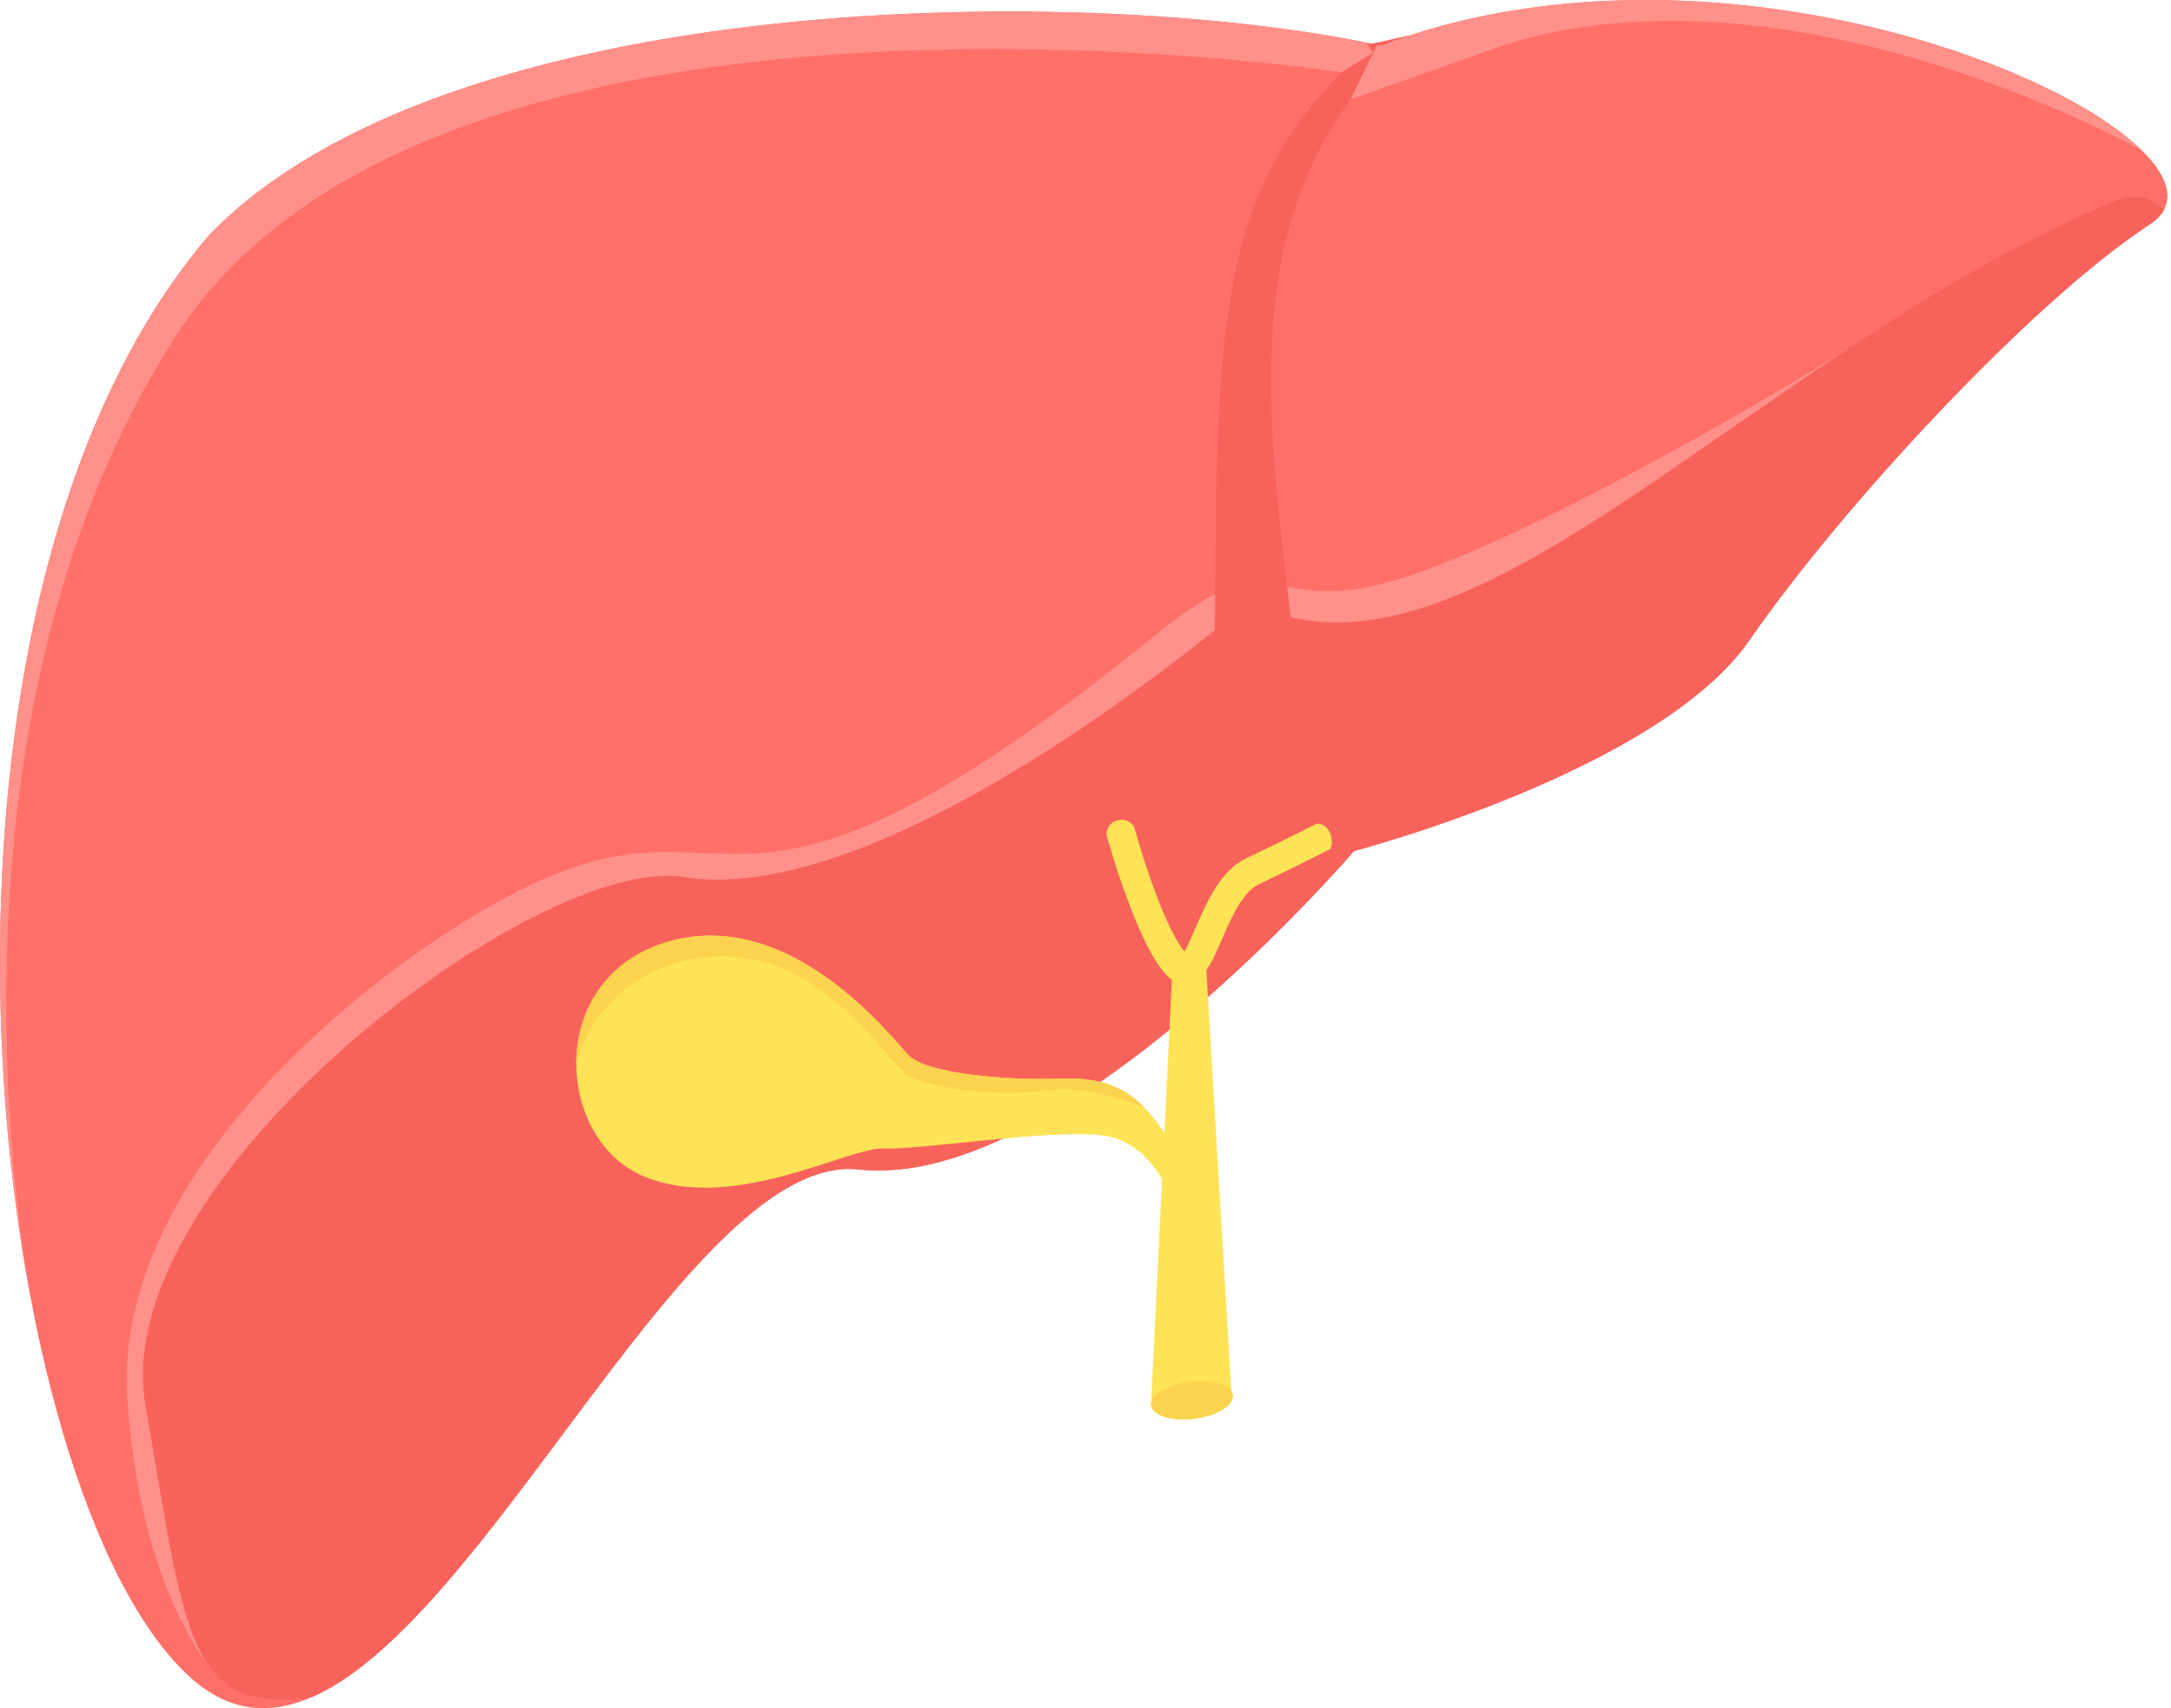
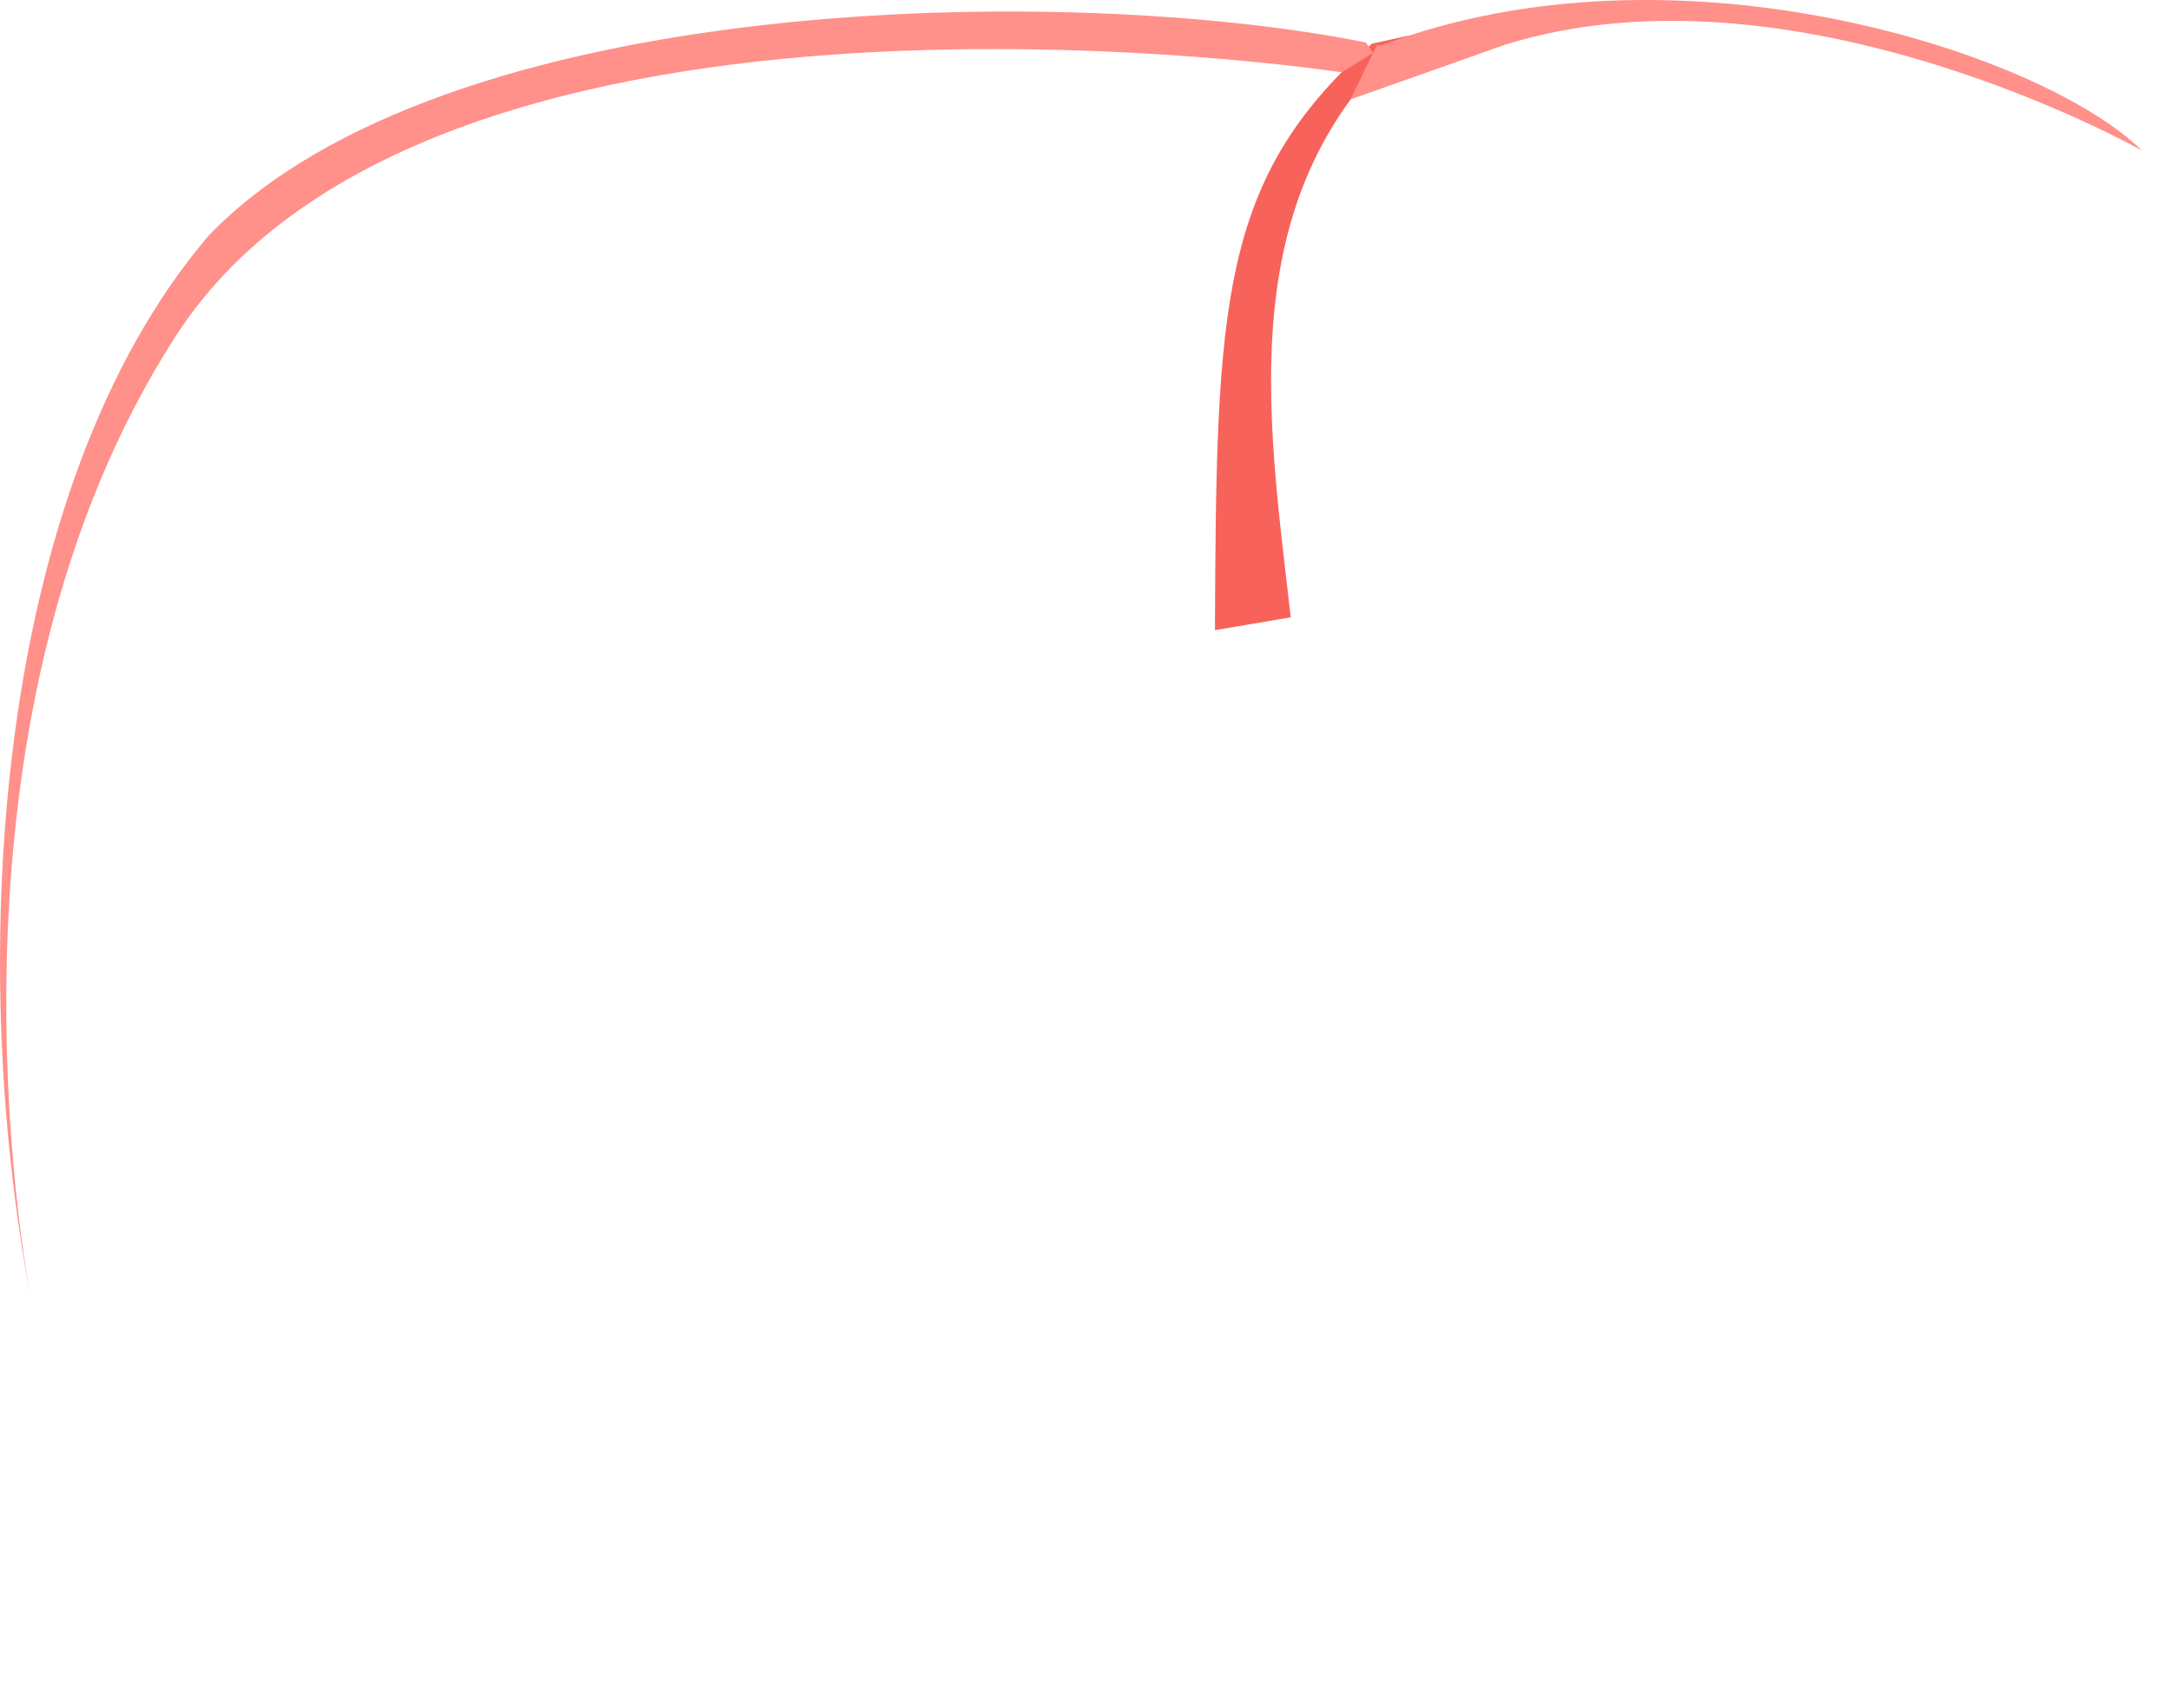
<svg xmlns="http://www.w3.org/2000/svg" width="61" height="48" viewBox="0 0 61 48" fill="none">
-   <path fill-rule="evenodd" clip-rule="evenodd" d="M38.796 1.282C30.603 -0.497 12.571 -0.36 5.857 6.627C-3.304 17.389 -0.348 42.172 5.412 47.191C11.173 52.209 18.402 32.233 24.132 32.862C29.861 33.491 38.045 23.913 38.045 23.913C38.045 23.913 46.61 21.676 49.156 17.988C51.701 14.301 57.057 8.497 60.399 6.308C63.743 4.122 49.639 -2.843 38.796 1.282Z" fill="#FF7069" />
-   <path fill-rule="evenodd" clip-rule="evenodd" d="M52.028 9.734C50.028 11.01 42.431 15.475 38.885 16.393C35.545 17.254 35.818 15.121 32.535 17.788C19.306 28.54 21.155 20.904 13.173 25.817C8.708 28.565 3.223 33.791 3.576 39.273C3.933 44.756 5.987 46.958 5.987 46.958C5.05 45.816 4.78 43.414 4.092 39.5C2.974 33.145 15.068 23.986 19.203 24.648C25.126 25.59 35.086 16.919 35.086 16.919C35.173 16.962 35.262 17.003 35.348 17.041L35.424 17.073C35.489 17.1 35.556 17.127 35.626 17.151L35.694 17.178C35.872 17.241 36.053 17.294 36.234 17.338L36.309 17.354C36.377 17.37 36.447 17.384 36.514 17.397L36.59 17.411C36.682 17.427 36.771 17.44 36.863 17.451L36.884 17.454C36.968 17.462 37.052 17.47 37.135 17.475L37.224 17.481C37.292 17.486 37.359 17.489 37.427 17.489L37.508 17.492C37.6 17.492 37.691 17.492 37.783 17.489L37.826 17.486C37.907 17.483 37.988 17.478 38.072 17.47L38.15 17.465C38.226 17.456 38.299 17.448 38.374 17.44L38.442 17.432C38.539 17.419 38.633 17.405 38.731 17.389L38.782 17.378C38.863 17.365 38.941 17.349 39.022 17.332L39.108 17.313C39.184 17.297 39.26 17.278 39.335 17.259L39.408 17.243C39.505 17.216 39.602 17.192 39.702 17.162L39.756 17.146C39.837 17.122 39.918 17.098 39.999 17.07L40.096 17.038C40.167 17.017 40.24 16.992 40.31 16.965L40.402 16.933C40.501 16.898 40.601 16.86 40.701 16.822L40.747 16.803C40.834 16.768 40.92 16.733 41.004 16.698L41.098 16.66C41.182 16.622 41.268 16.585 41.354 16.547L41.4 16.525C41.506 16.479 41.611 16.431 41.716 16.382L41.792 16.344L42.027 16.231L42.135 16.177C42.221 16.131 42.307 16.088 42.396 16.042L42.44 16.02C42.548 15.964 42.656 15.904 42.766 15.845L42.826 15.813C42.917 15.761 43.012 15.71 43.104 15.659L43.168 15.621C43.263 15.567 43.36 15.513 43.455 15.456L43.509 15.427C43.622 15.362 43.733 15.294 43.846 15.227L43.886 15.203C43.981 15.146 44.075 15.089 44.17 15.03L44.264 14.973L44.564 14.787L44.594 14.768C44.712 14.695 44.831 14.619 44.95 14.544L44.974 14.528L45.312 14.309L45.35 14.285L45.7 14.053L45.706 14.05L45.733 14.031C47.703 12.727 49.798 11.205 52.028 9.734Z" fill="#FF908A" />
-   <path fill-rule="evenodd" clip-rule="evenodd" d="M60.812 5.874L60.787 5.898C60.787 5.898 60.296 5.277 59.427 5.641C49.123 9.966 41.254 19.983 35.086 16.919C35.086 16.919 25.125 25.59 19.203 24.648C15.067 23.986 2.974 33.146 4.092 39.5C5.206 45.852 5.22 48.224 8.775 47.682C13.82 45.463 19.473 32.352 24.132 32.862C29.86 33.491 38.045 23.914 38.045 23.914C38.045 23.914 46.61 21.676 49.156 17.988C51.701 14.301 57.057 8.497 60.398 6.308C60.598 6.179 60.733 6.033 60.812 5.874Z" fill="#F7635B" />
  <path d="M39.611 0.993C34.596 5.401 35.611 11.61 36.267 17.346L34.137 17.708C34.175 8.519 34.272 5.002 38.547 1.228L39.611 0.993Z" fill="#F7635B" />
  <path fill-rule="evenodd" clip-rule="evenodd" d="M60.183 4.23C60.029 4.143 50.395 -1.261 42.302 1.252L37.948 2.793L38.69 1.26L38.795 1.282C47.139 -1.893 57.413 1.498 60.183 4.23ZM38.377 1.193L38.579 1.487L37.694 2.032C37.694 2.032 12.23 -1.882 4.934 9.45C-1.831 19.953 0.485 34.411 0.863 36.474C-0.953 26.875 -0.176 13.713 5.857 6.627C12.457 -0.241 30.006 -0.489 38.377 1.193Z" fill="#FF908A" />
-   <path fill-rule="evenodd" clip-rule="evenodd" d="M34.601 39.133L33.896 27.261C34.053 27.045 34.182 26.74 34.328 26.408C34.59 25.803 34.909 25.066 35.37 24.848C36.615 24.254 37.376 23.86 37.379 23.857C37.495 23.606 37.362 23.142 36.995 23.144C36.992 23.147 36.269 23.522 35.019 24.116C34.29 24.464 33.904 25.355 33.586 26.087C33.47 26.357 33.364 26.599 33.278 26.74C32.568 25.819 31.875 23.258 31.872 23.249C31.688 22.901 31.102 22.985 31.089 23.455C31.092 23.465 31.856 26.276 32.682 27.293C32.765 27.396 32.846 27.474 32.927 27.533L32.717 31.836C32.104 30.935 31.459 30.244 29.817 30.308C28.176 30.37 25.995 30.152 25.526 29.652C25.053 29.156 22.227 25.466 18.774 26.462C15.319 27.455 15.581 32.009 18.091 33.056C20.605 34.104 23.849 32.22 24.845 32.271C25.839 32.322 29.421 31.728 30.97 31.904C31.788 31.998 32.328 32.592 32.652 33.132L32.342 39.459L34.601 39.133Z" fill="#FFE356" />
-   <path fill-rule="evenodd" clip-rule="evenodd" d="M32.133 31.099C31.629 30.589 30.967 30.262 29.817 30.308C28.176 30.37 25.995 30.152 25.525 29.652C25.053 29.156 22.227 25.466 18.774 26.462C16.982 26.977 16.188 28.451 16.193 29.895C16.863 27.474 19.435 26.346 21.722 27.115C23.301 27.644 24.583 29.196 25.398 30.165C25.852 30.495 27.858 30.867 29.261 30.651C30.66 30.433 32.047 31.129 32.133 31.099ZM33.399 38.825C34.034 38.739 34.59 38.901 34.641 39.187C34.695 39.475 34.223 39.781 33.588 39.867C32.951 39.953 32.395 39.791 32.344 39.502C32.293 39.216 32.765 38.911 33.399 38.825Z" fill="#FCD34E" />
</svg>